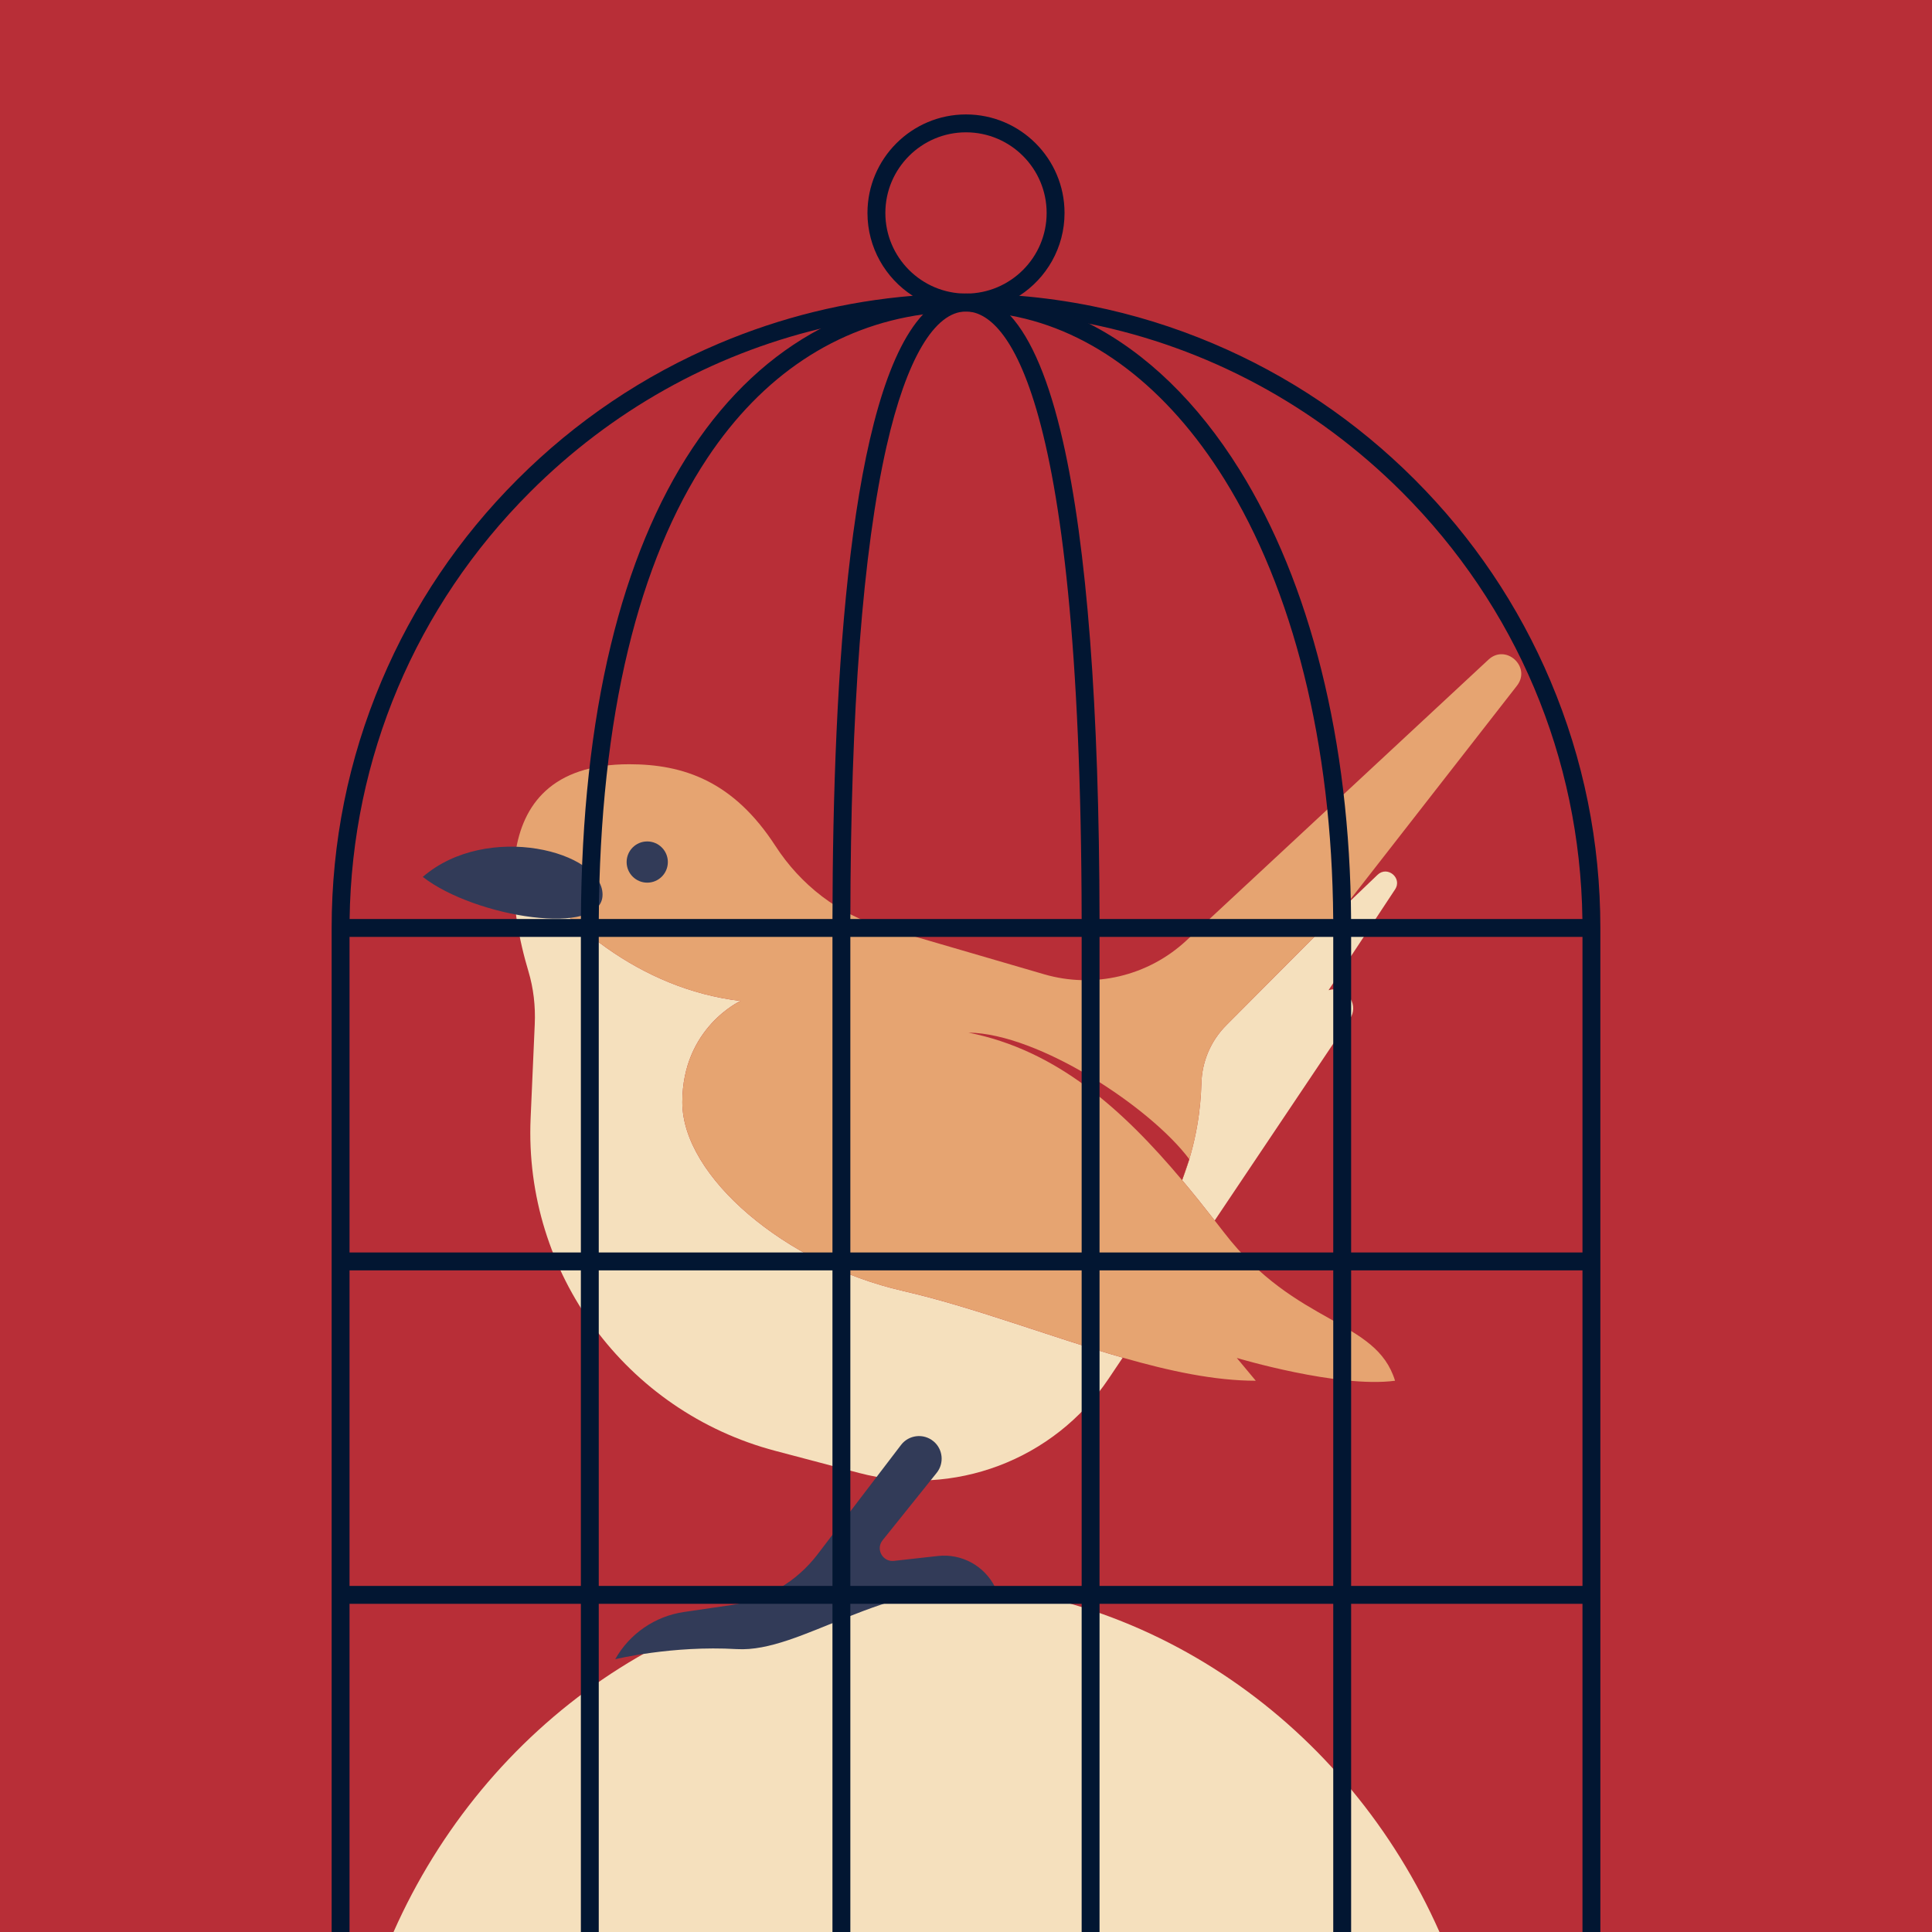
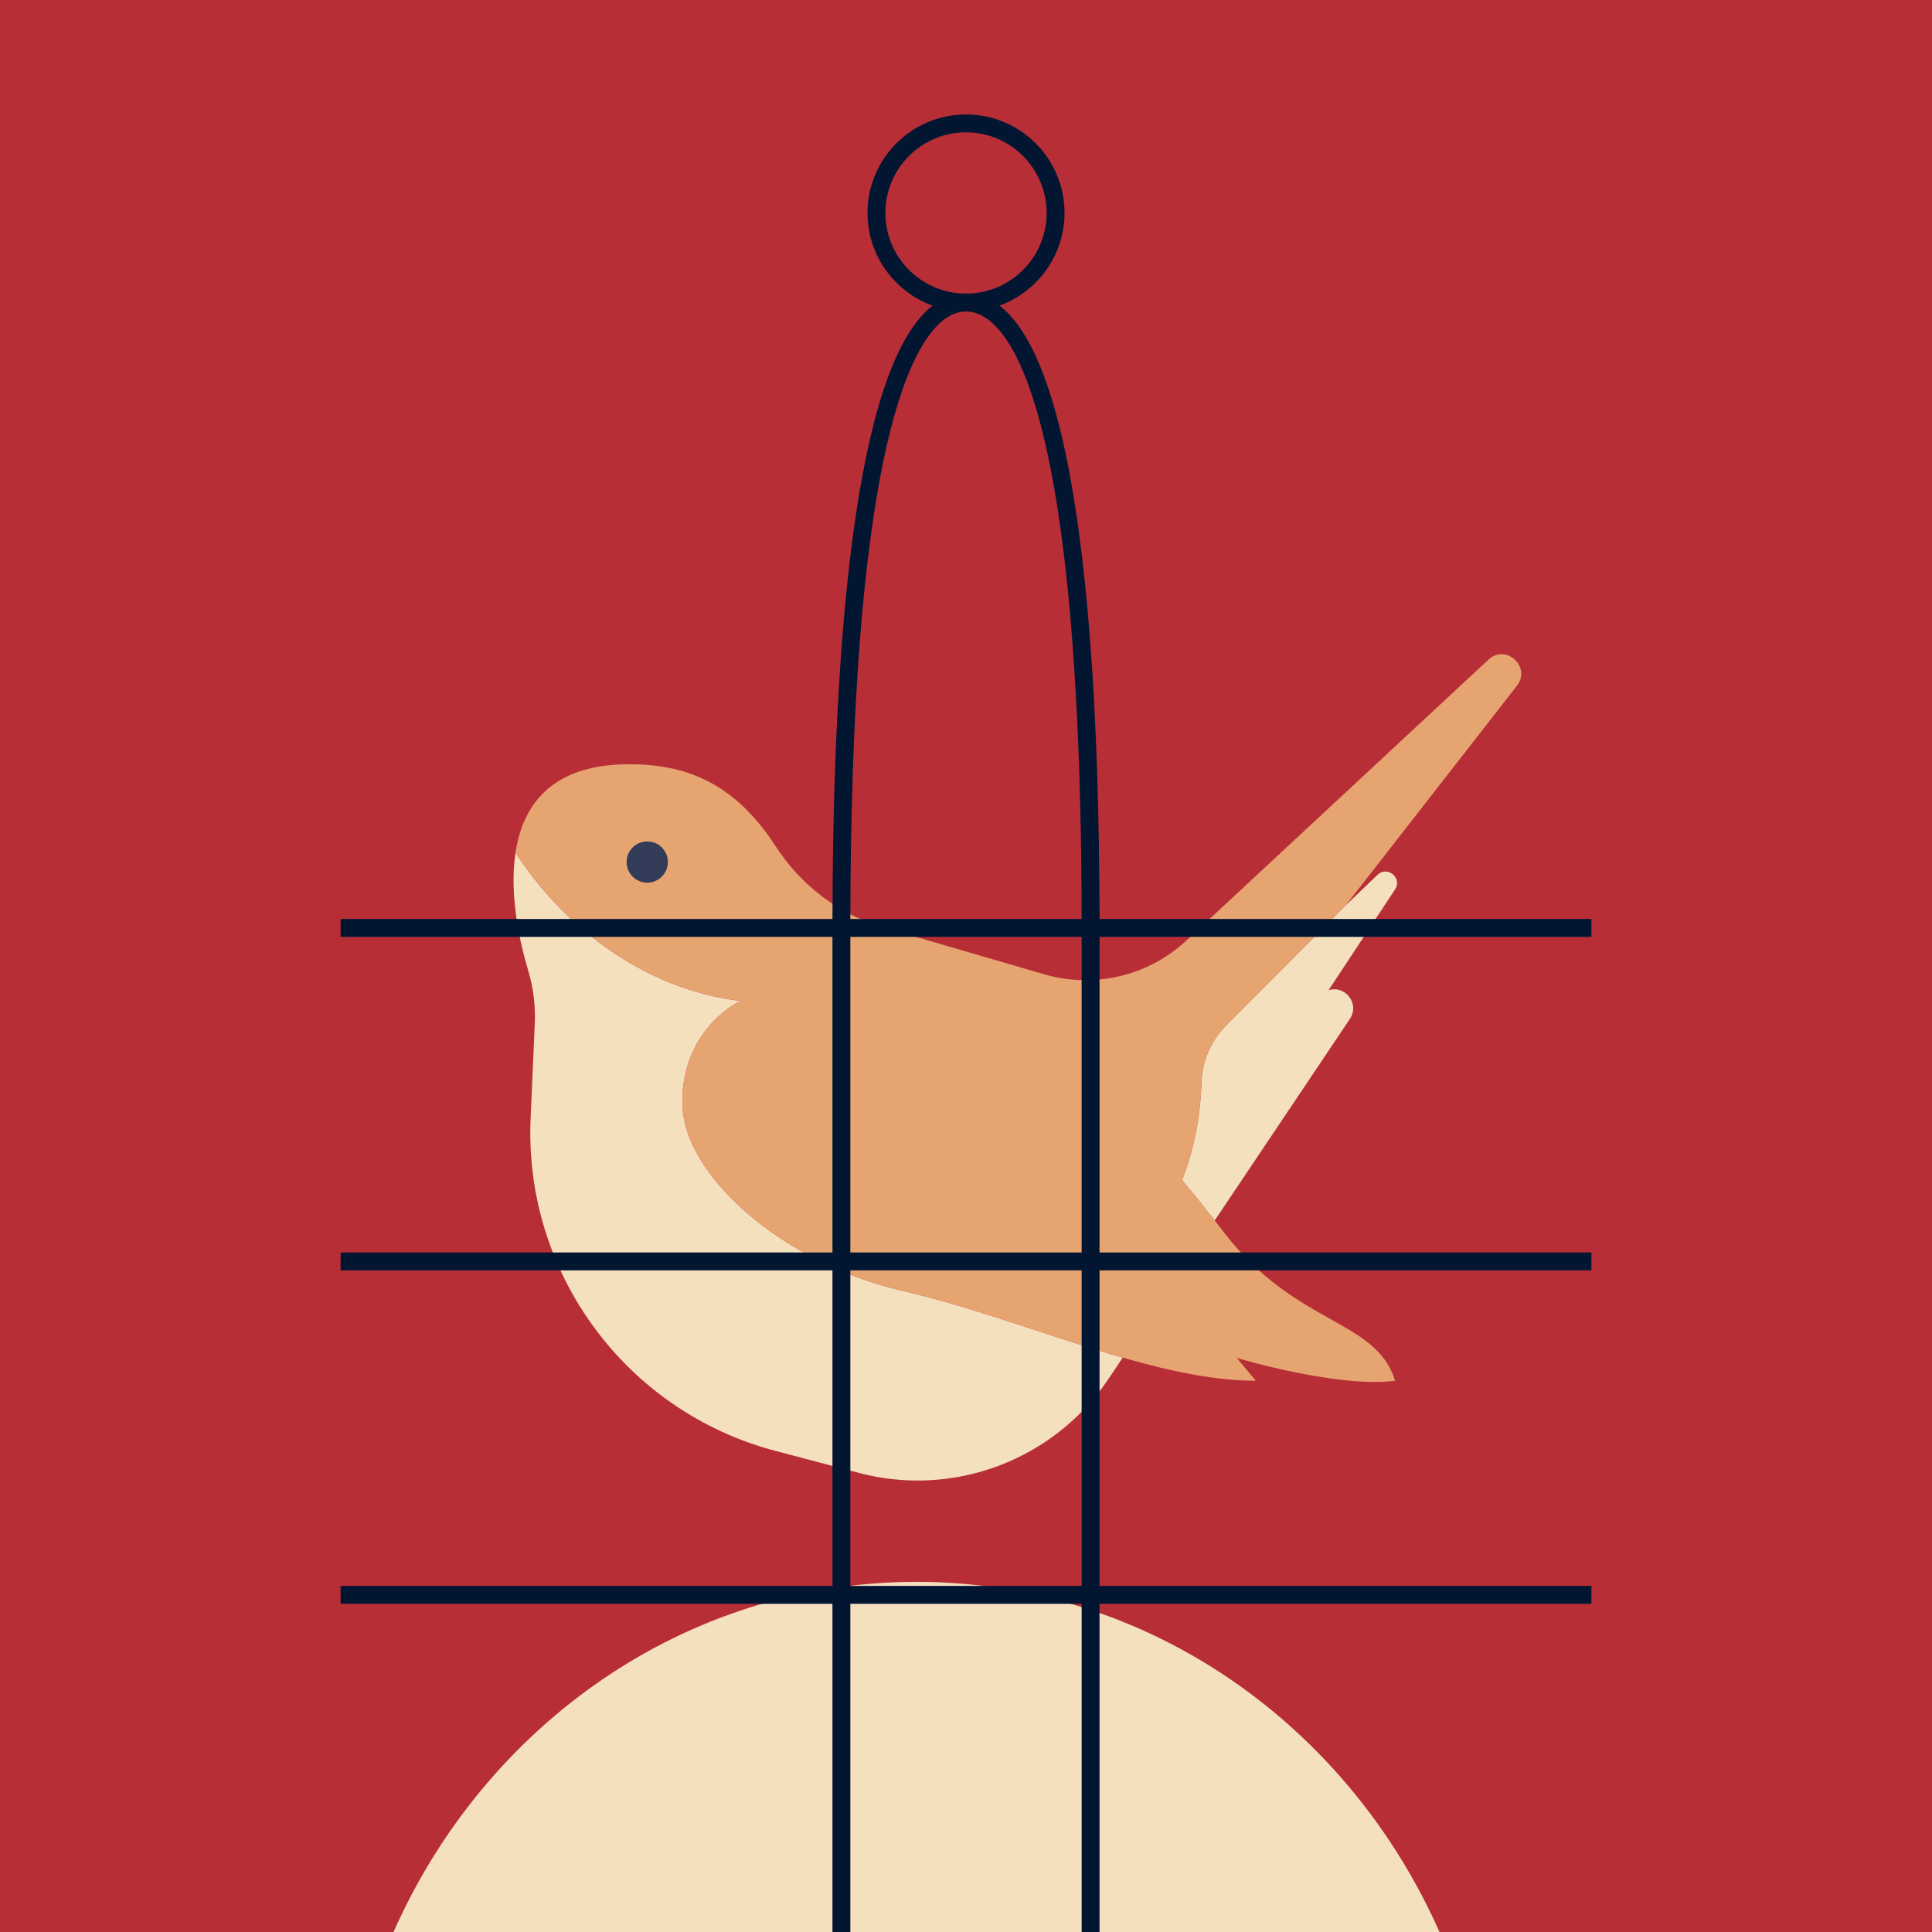
<svg xmlns="http://www.w3.org/2000/svg" id="a" data-name="3" viewBox="0 0 1080 1080">
  <defs>
    <style>
      .b {
        fill: #021632;
      }

      .c {
        fill: #f5e0bd;
      }

      .d {
        fill: #e6a471;
      }

      .e {
        fill: #b82e37;
      }

      .f {
        fill: #323b58;
      }
    </style>
  </defs>
  <rect class="e" width="1080" height="1080" />
  <g>
    <path class="c" d="M804.68,1080H219.98c51.2-115.59,162.87-195.73,292.35-195.73s241.15,80.14,292.35,195.73Z" />
-     <path class="c" d="M504.55,721.6c39.63,9.04,82.4,25.69,123.06,37.34l-7.86,11.72c-30.54,45.53-86.58,66.69-139.58,52.72l-46.66-12.31c-83.69-22.07-140.69-99.48-136.89-185.95l2.31-52.61c.45-10.01-.69-20.05-3.57-29.66-4.62-15.43-10.83-42.31-7.19-66.26,24.72,38.6,69.66,76.28,125.8,82.94,0,0-32.55,14.86-32.55,56.61s58.03,90.58,123.13,105.44Z" />
+     <path class="c" d="M504.55,721.6c39.63,9.04,82.4,25.69,123.06,37.34l-7.86,11.72c-30.54,45.53-86.58,66.69-139.58,52.72l-46.66-12.31c-83.69-22.07-140.69-99.48-136.89-185.95l2.31-52.61c.45-10.01-.69-20.05-3.57-29.66-4.62-15.43-10.83-42.31-7.19-66.26,24.72,38.6,69.66,76.28,125.8,82.94,0,0-32.55,14.86-32.55,56.61s58.03,90.58,123.13,105.44" />
    <path class="c" d="M779.85,497.19l-37.17,56.33c1.1-.33,2.18-.5,3.21-.5,7.99,0,13.64,9.22,8.71,16.56l-75.58,112.69c-6-7.69-12.04-15.26-18.22-22.57,8.21-21.15,10.43-40.69,10.78-54.03,.31-12.22,5.24-23.83,13.87-32.5l66.87-67.15,17.73-16.99c5.52-5.28,14.01,1.79,9.8,8.16Z" />
    <path class="d" d="M671.59,605.67c-.34,13.34-2.56,32.89-10.78,54.03,6.17,7.31,12.22,14.87,18.22,22.57,1.77,2.25,3.52,4.5,5.27,6.77,40.33,52.38,84.92,48.13,95.54,82.8-31.85,4.25-88.46-12.74-88.46-12.74l10.61,12.74c-22.99,0-48.24-5.41-74.38-12.91-40.65-11.65-83.42-28.29-123.06-37.34-65.11-14.86-123.13-63.69-123.13-105.44s32.55-56.61,32.55-56.61c-56.14-6.66-101.08-44.34-125.8-82.94,4.01-26.47,20.04-49.39,63.53-49.39,30.5,0,58.3,9.47,81.77,45.67,14.12,21.79,35.18,38.19,60.11,45.46l90.08,26.28c27.97,8.16,58.15,1.01,79.5-18.83l168.89-157.04c9.76-9.08,24.12,4.08,15.92,14.59l-95.63,122.68-66.87,67.15c-8.62,8.67-13.56,20.28-13.87,32.5Z" />
-     <path class="f" d="M236.34,490.19c36.09-31.14,100.49-14.15,100.49,9.91s-71.48,12.74-100.49-9.91Z" />
    <circle class="f" cx="361.81" cy="481.89" r="11.52" />
-     <path class="e" d="M664.83,648.01c-21.52-28.86-84.01-70.28-123.48-70.77,49.2,9.72,85.9,42.57,119.46,82.47,1.98-5.76,4.02-11.7,4.02-11.7Z" />
-     <path class="f" d="M521.77,805.65h0c-5.54-4.55-13.75-3.6-18.1,2.1l-46.66,61.15c-11.71,15.35-28.97,25.52-48.08,28.32l-26.58,3.89c-16.21,2.38-30.41,12.13-38.45,26.41h0s31.85-7.78,67.94-5.66c36.09,2.12,80.67-38.21,144.37-34.68h0c-5.95-11.91-18.7-18.84-31.93-17.37l-24.58,2.73c-6.3,.7-10.3-6.57-6.33-11.52l30.23-37.68c4.34-5.41,3.52-13.31-1.84-17.71Z" />
  </g>
  <g>
    <g>
-       <path class="b" d="M866.74,380.7c-17.86-42.22-43.43-80.15-75.99-112.71s-70.49-58.14-112.72-76c-21.86-9.25-44.4-16.21-67.46-20.87-13.43-2.71-27.03-4.64-40.78-5.77-9.86-.82-19.79-1.23-29.79-1.23-.98,0-1.95,.01-2.92,.02-9.01,.06-17.97,.47-26.87,1.21-37.36,3.08-73.65,12.01-108.24,26.64-42.23,17.86-80.15,43.43-112.72,76s-58.13,70.49-75.99,112.71c-18.49,43.72-27.87,90.16-27.87,138.03v561.27h10V518.73c0-1.67,.01-3.34,.04-5,1.27-90.17,36.99-174.76,100.89-238.67,45.46-45.46,101.38-76.66,162.34-91.34,18.95-4.56,38.39-7.53,58.15-8.83,6.78-.45,13.59-.71,20.44-.75,.91-.01,1.83-.02,2.75-.02,.87,0,1.73,.01,2.6,.02,6.94,.04,13.85,.3,20.72,.76,15.44,1.02,30.67,3.06,45.63,6.08,65.77,13.28,126.21,45.56,174.73,94.08,63.9,63.91,99.62,148.5,100.89,238.67,.03,1.66,.04,3.33,.04,5v561.27h10V518.73c0-47.87-9.38-94.31-27.87-138.03Z" />
-       <path class="b" d="M755.27,513.73c-.35-49.61-5.95-96.47-16.66-139.33-10.61-42.52-25.98-80.12-45.67-111.77-23.47-37.73-52.17-65.4-83.99-81.65-13.3-6.78-27.14-11.57-41.38-14.27-9.04-1.72-18.25-2.59-27.57-2.59-.98,0-1.95,.01-2.92,.02-8.66,.13-17.13,.84-25.4,2.12-18.78,2.91-36.52,8.76-53.02,17.46-27.54,14.5-51.66,36.9-71.52,66.73-19.9,29.9-35.3,67.05-45.76,110.44-10.75,44.54-16.35,95.94-16.65,152.84-.02,1.66-.02,3.33-.02,5v561.27h10V518.73c0-1.67,0-3.34,.02-5,.3-56.11,5.81-106.72,16.37-150.5,10.19-42.24,25.12-78.32,44.37-107.24,30.7-46.12,72.02-73.51,120.51-80.24,6.94-.96,14.04-1.5,21.27-1.61,.91-.01,1.83-.02,2.75-.02,.87,0,1.73,.01,2.6,.02,7.45,.14,14.83,.89,22.1,2.22,45.93,8.38,87.78,40.15,119.75,91.55,19.14,30.76,34.09,67.41,44.46,108.91,10.51,42.09,16.01,88.12,16.36,136.91,.01,1.66,.02,3.33,.02,5v561.27h10V518.73c0-1.67,0-3.33-.02-5Z" />
      <path class="b" d="M614.65,513.73c-.18-118.48-7.09-208.39-20.52-267.29-7.66-33.62-17.51-57.04-29.43-70.08-.45-.5-.91-.99-1.38-1.46-1.49-1.51-3.01-2.87-4.57-4.07-5.82-4.47-12.07-6.71-18.75-6.71s-13.01,2.34-18.68,6.73c-1.54,1.19-3.05,2.54-4.51,4.04-.28,.28-.55,.56-.83,.86-40.7,43.47-50.41,200.96-50.63,337.98,0,1.67,0,3.34,0,5v561.27h10V518.73c0-1.67,0-3.34,0-5,.18-117.01,7-205.94,20.27-264.36,11.02-48.52,26.78-75.25,44.38-75.25,19.34,0,64.17,33.22,64.65,339.61,0,1.66,0,3.33,0,5v561.27h10V518.73c0-1.67,0-3.34,0-5Z" />
      <rect class="b" x="190.39" y="513.73" width="699.22" height="10" />
      <rect class="b" x="190.39" y="700.14" width="699.22" height="10" />
      <rect class="b" x="190.39" y="886.54" width="699.22" height="10" />
    </g>
    <path class="b" d="M540,63.97c-30.37,0-55.08,24.7-55.08,55.08,0,19.4,10.09,36.49,25.29,46.3,.49,.31,.97,.62,1.47,.91,3.04,1.83,6.26,3.38,9.64,4.59,5.84,2.12,12.13,3.27,18.68,3.27s12.89-1.16,18.75-3.29c3.07-1.11,6.02-2.5,8.82-4.12,.75-.43,1.49-.89,2.22-1.36,15.2-9.81,25.29-26.9,25.29-46.3,0-30.38-24.71-55.08-55.08-55.08Zm0,100.15c-24.86,0-45.08-20.22-45.08-45.07s20.22-45.08,45.08-45.08,45.08,20.22,45.08,45.08-20.22,45.07-45.08,45.07Z" />
  </g>
</svg>